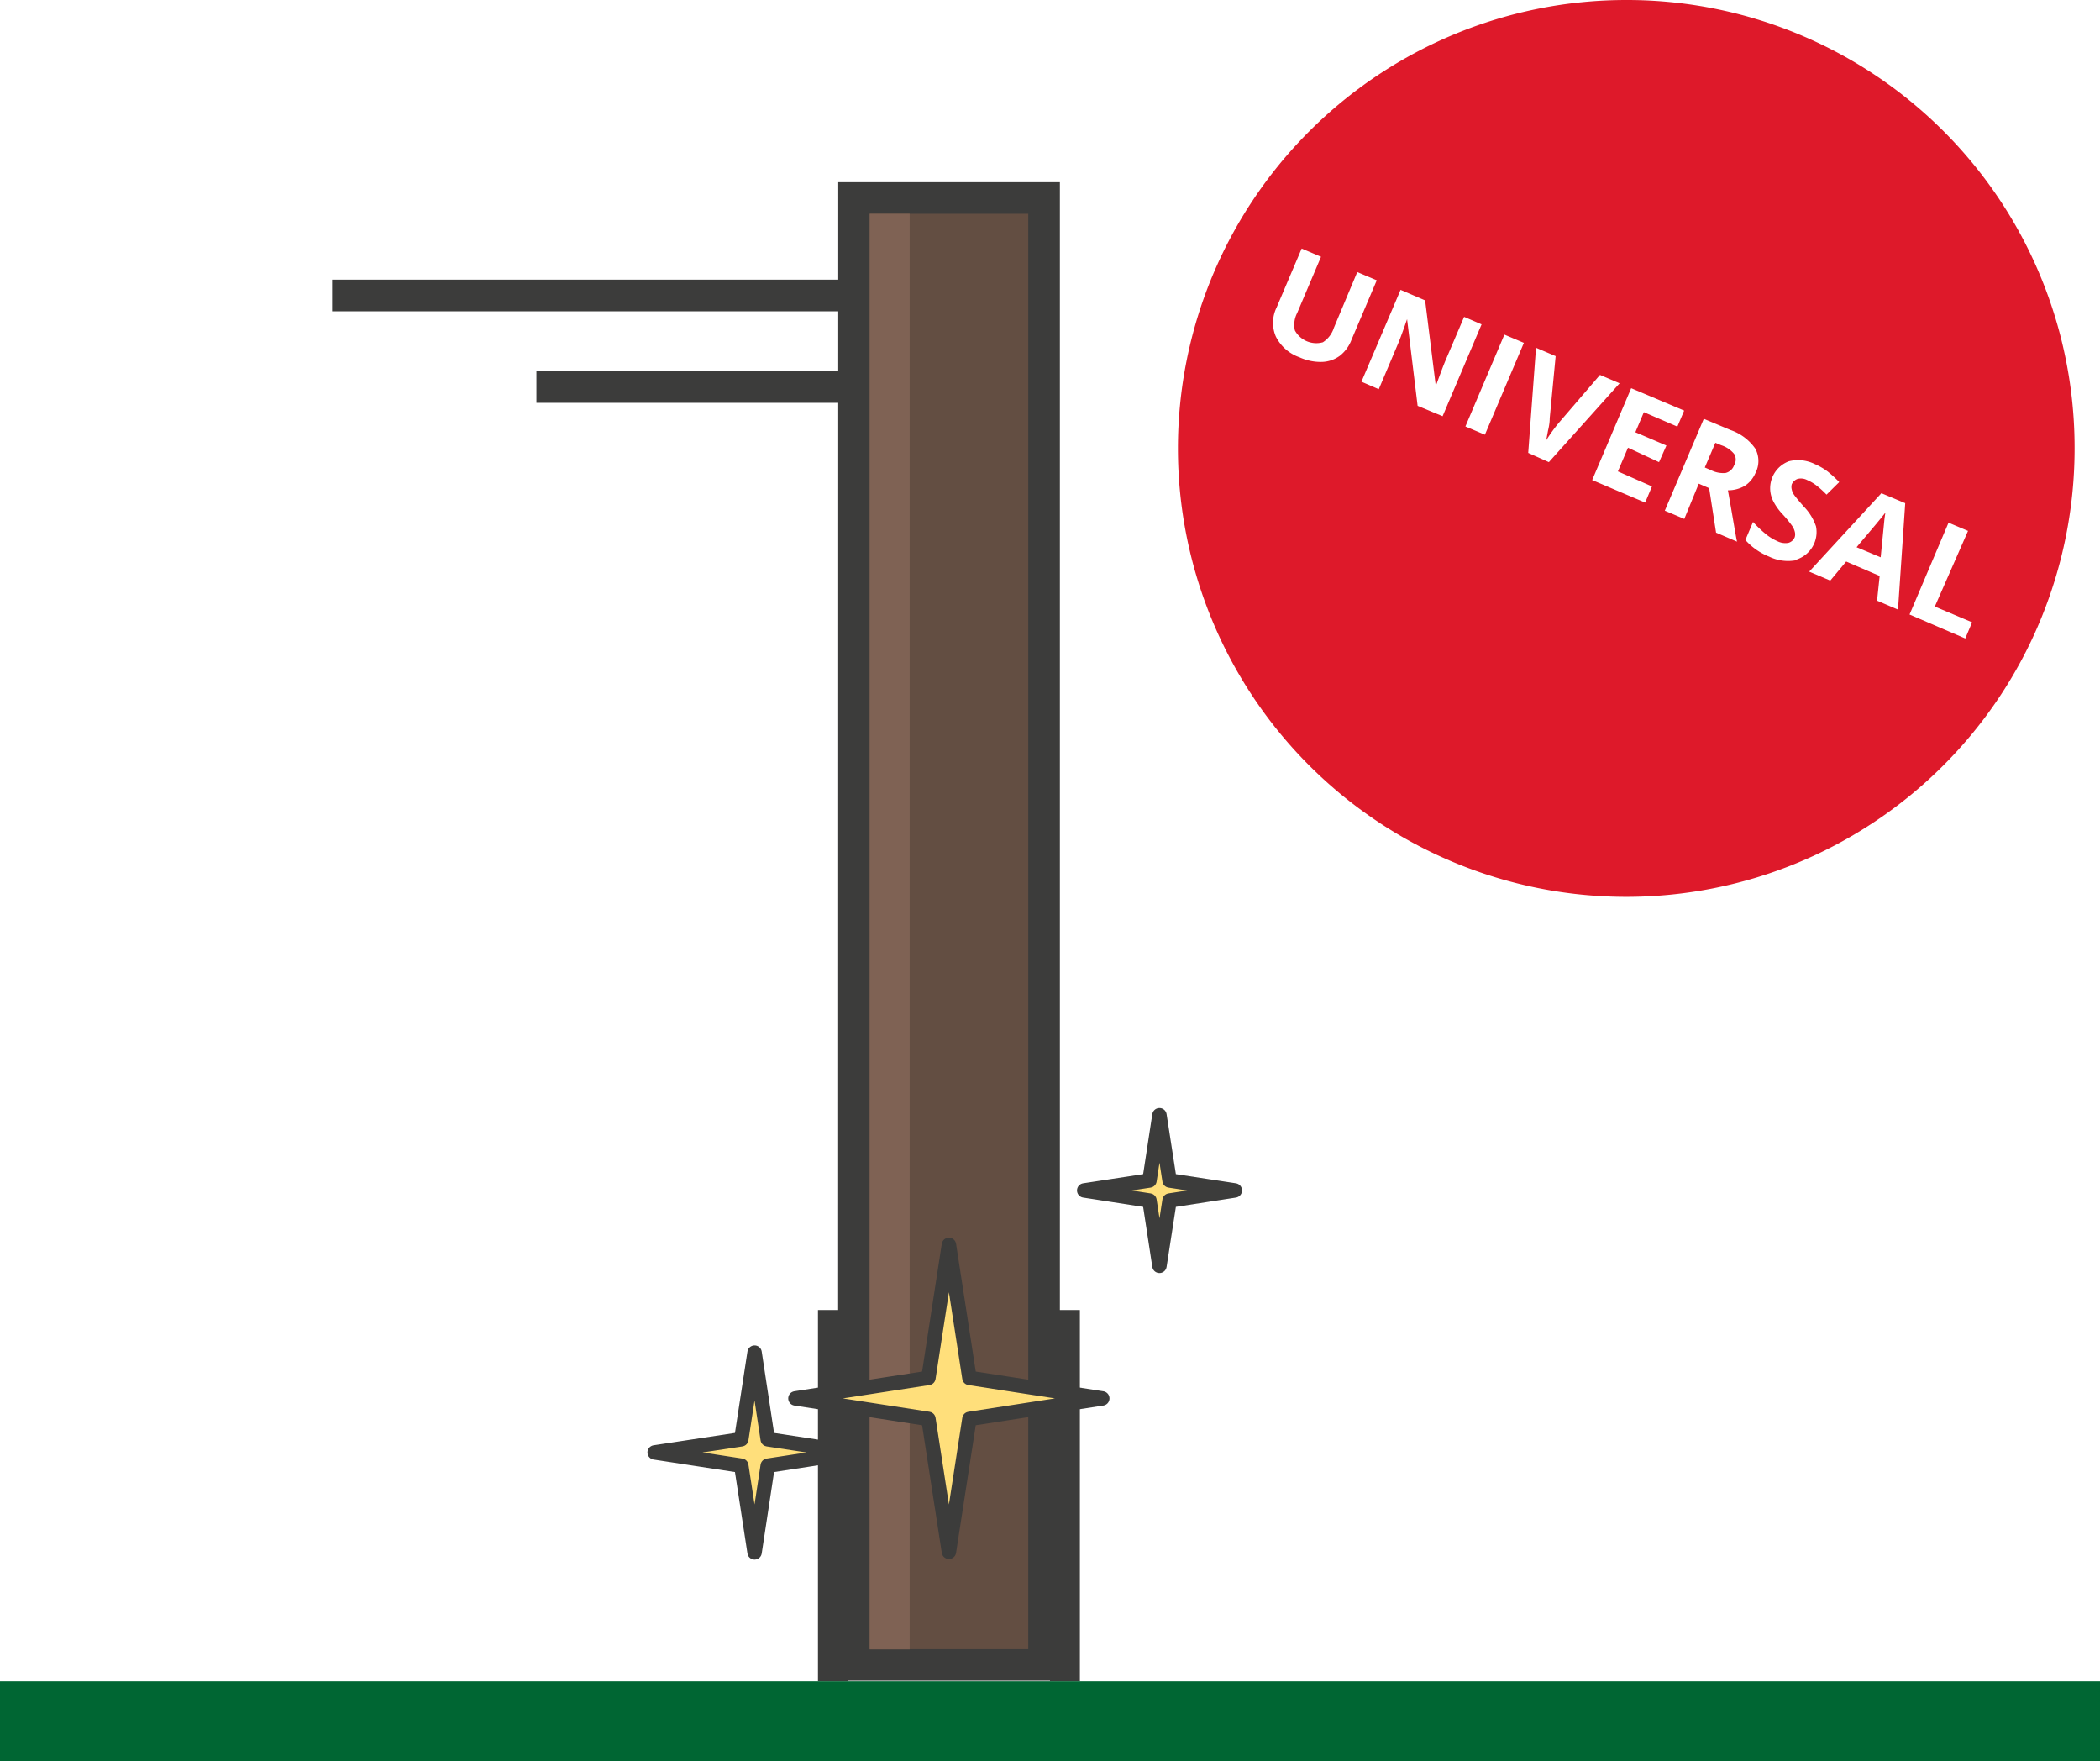
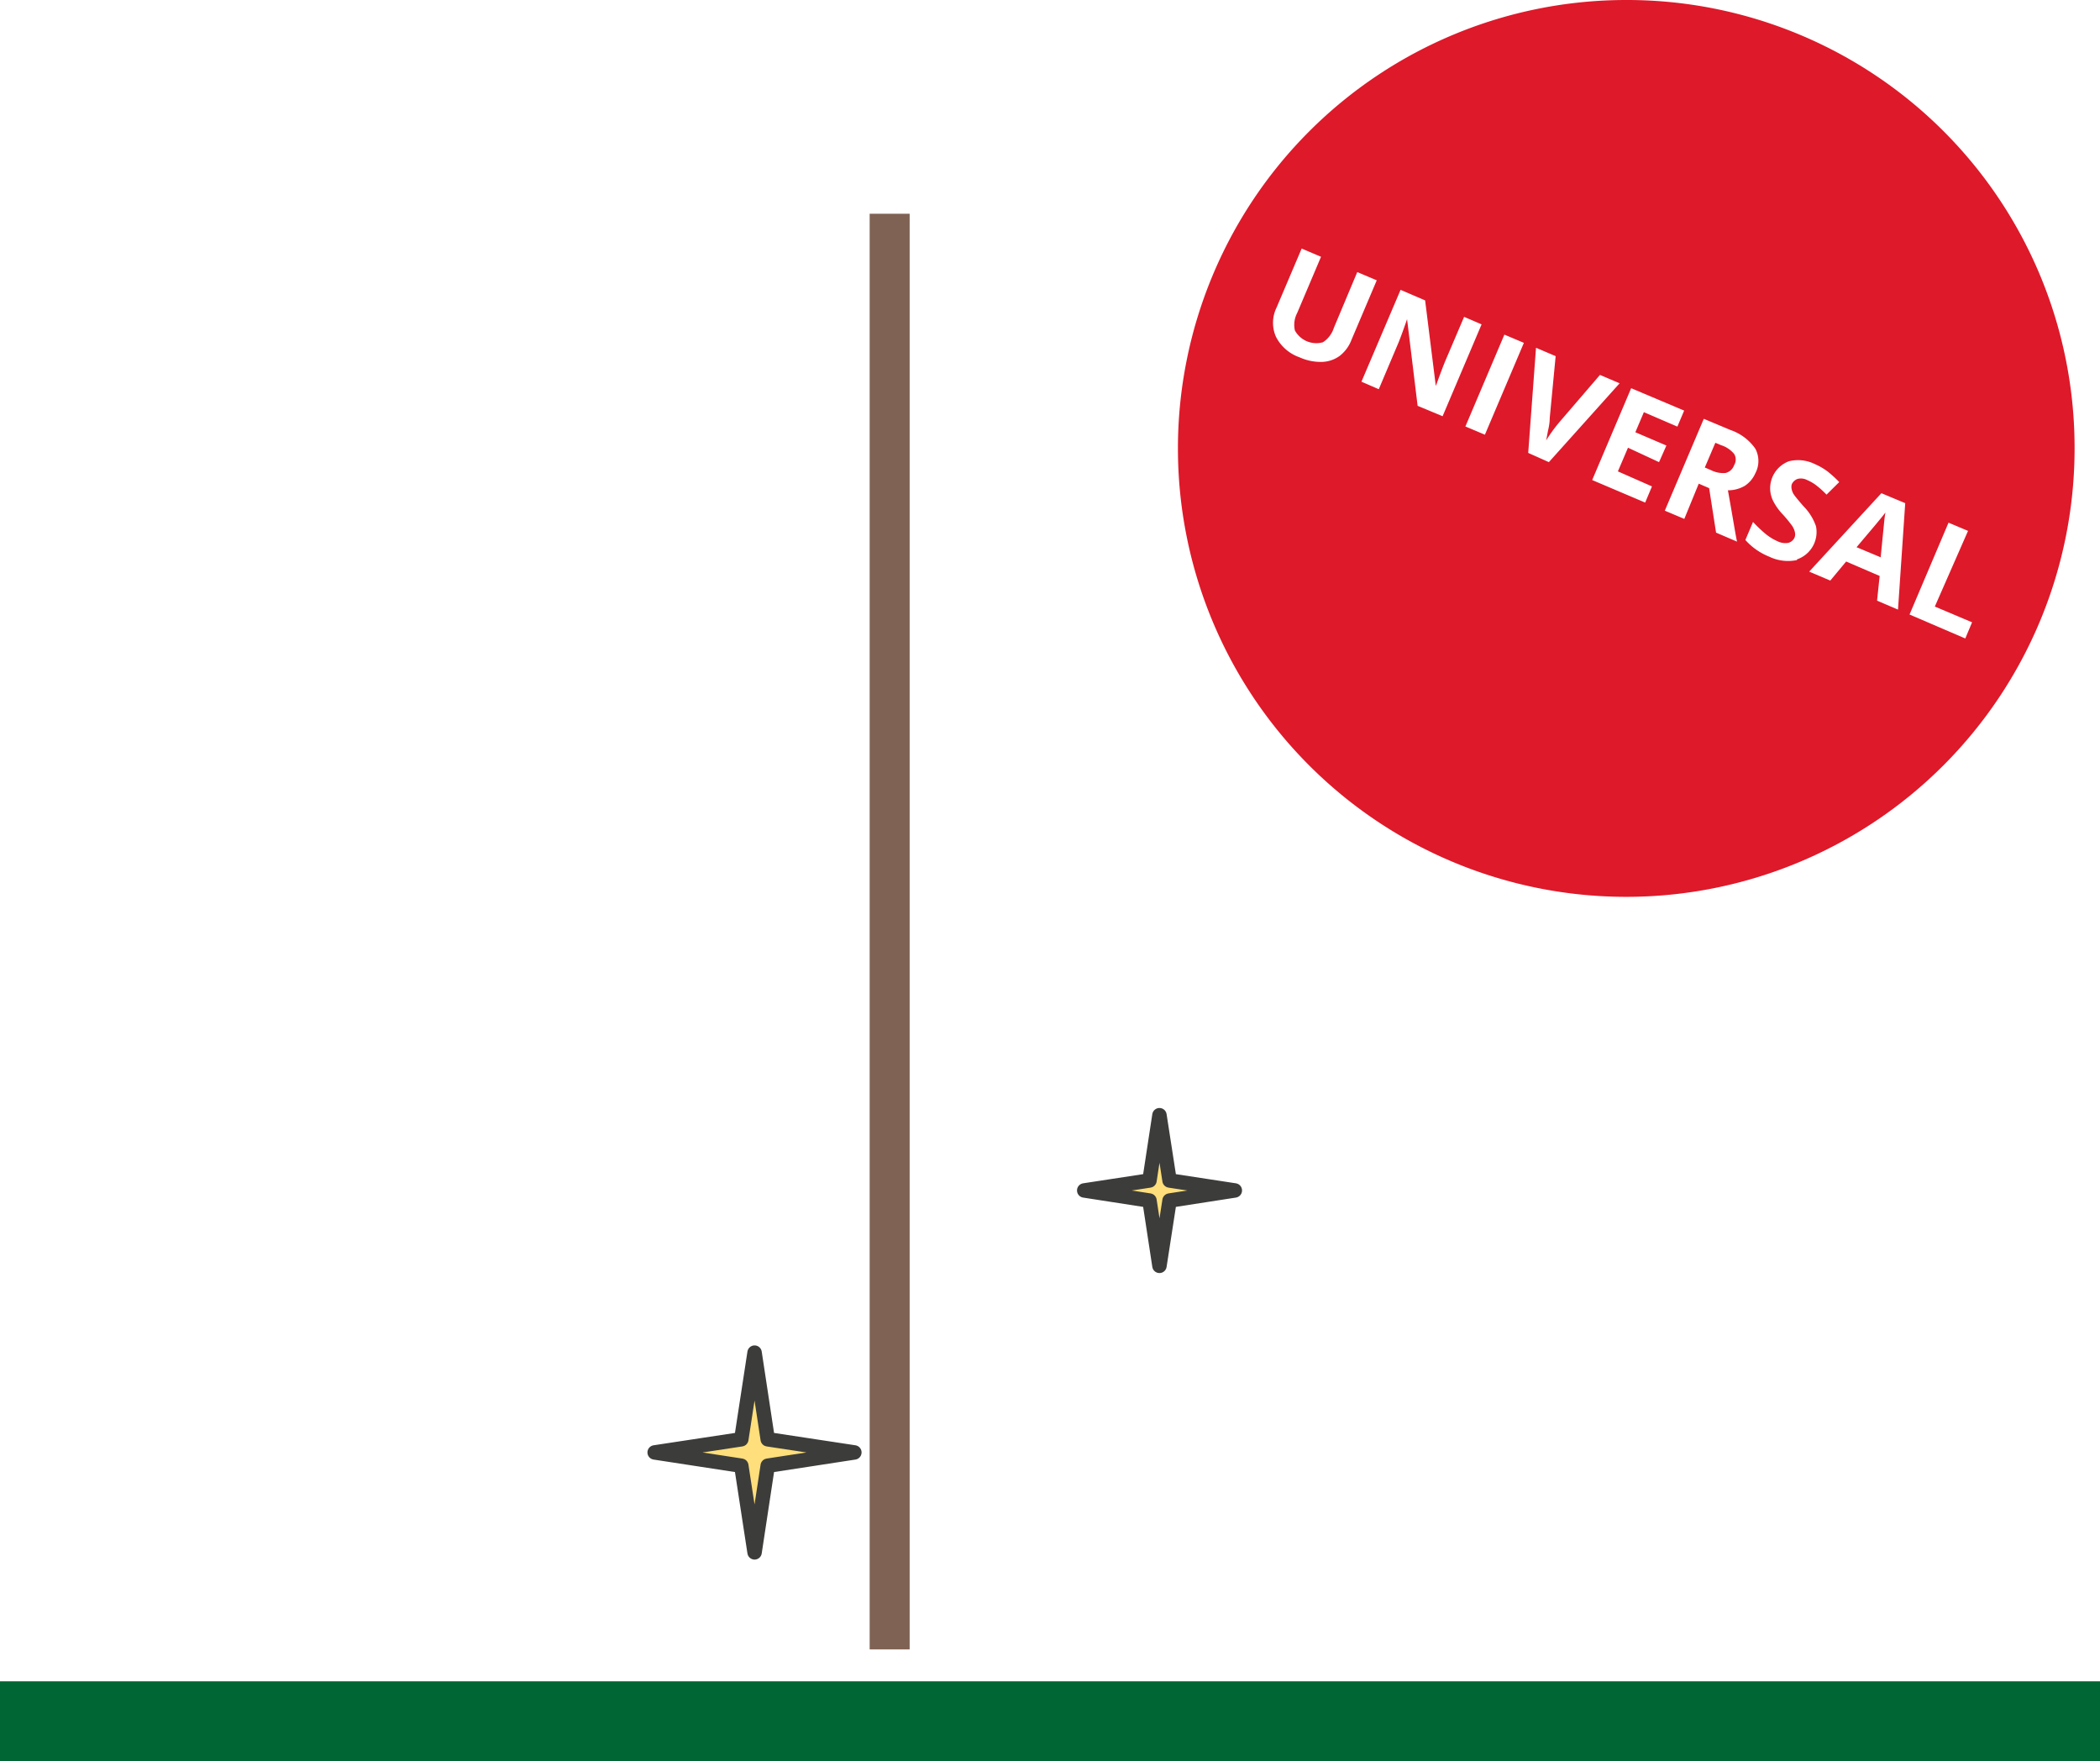
<svg xmlns="http://www.w3.org/2000/svg" id="Layer_1" data-name="Layer 1" viewBox="0 0 145.44 121.96">
  <defs>
    <style>
      .cls-4{stroke:#3c3c3b;fill:#ffdf7b;stroke-linecap:round;stroke-linejoin:round}.cls-5{fill:#de192a}
    </style>
  </defs>
  <g id="Layer_2" data-name="Layer 2">
    <g id="Layer_1-2" data-name="Layer 1-2">
      <g id="universal">
-         <path d="M58.72 20.46H23m35.72 6.34H37.15m22-13.09h13.16v101.58H59.14z" stroke="#3c3c3b" fill="#634e42" stroke-miterlimit="10" stroke-width="2.19" />
        <path d="M60.23 14.8H63v99.41h-2.77z" fill="#7f6254" />
-         <path d="M72.72 90.71h2.07v25.71h-2.07zm-16.07 0h2.07v25.71h-2.07z" fill="#3c3c3b" />
-         <path class="cls-4" d="M67.14 98.25l9.2-1.42-9.2-1.42-1.42-9.21-1.42 9.21-9.21 1.42 9.21 1.42 1.42 9.2z" />
        <path class="cls-4" d="M53.17 101.49l6-.92-6-.91-.91-6-.92 6-6 .91 6 .92.92 6zM81 83.13l4.52-.7-4.52-.69-.7-4.52-.69 4.52-4.52.69 4.52.7.69 4.52z" />
        <path class="cls-5" d="M119.21 30.83l-.41-.17-.73 1.71.44.19a1.86 1.86 0 0 0 1 .19.83.83 0 0 0 .59-.54.74.74 0 0 0 0-.78 1.92 1.92 0 0 0-.89-.6z" />
        <path class="cls-5" d="M112.63 0a31.05 31.05 0 1 0 31.05 31.05A31 31 0 0 0 112.63 0zM92.8 24.63a2.19 2.19 0 0 1-1.25.43 3.54 3.54 0 0 1-1.55-.32 2.9 2.9 0 0 1-1.64-1.44 2.4 2.4 0 0 1 .05-2l1.74-4.09 1.34.57-1.65 3.89a1.77 1.77 0 0 0-.16 1.21 1.69 1.69 0 0 0 1.94.82 1.85 1.85 0 0 0 .76-1L94 18.84l1.35.57-1.75 4.12a2.55 2.55 0 0 1-.8 1.1zm5.38 3.47l-.73-6c-.3.87-.53 1.49-.69 1.85l-1.27 3-1.2-.52L97 20.07l1.7.73.74 5.93c.31-.85.53-1.44.68-1.79l1.28-3 1.21.52-2.7 6.36zm4.66 2l-1.35-.57 2.7-6.36 1.35.57zm3 1.26l.54-7.28 1.36.58-.41 4.29q0 .38-.12.87c-.06.33-.1.55-.13.68a10.61 10.61 0 0 1 .92-1.27l2.81-3.27 1.36.58-4.9 5.46zm8.57 2.32l-.47 1.12-3.67-1.56 2.7-6.36 3.67 1.55-.47 1.11-2.32-1-.59 1.39 2.15.92-.51 1.15-2.15-1-.7 1.64zm5.93 3.84l-1.49-.64-.48-3.08-.72-.31-1 2.44-1.35-.57L118 29l1.86.78a3.46 3.46 0 0 1 1.71 1.29 1.81 1.81 0 0 1 0 1.7 2 2 0 0 1-.73.87 2.31 2.31 0 0 1-1.17.31c.33 1.82.52 3.05.63 3.55zm4.11 1.26a3 3 0 0 1-1.93-.24 4.36 4.36 0 0 1-1.64-1.15l.53-1.25a8.65 8.65 0 0 0 .92.87 3.5 3.5 0 0 0 .76.46 1.22 1.22 0 0 0 .76.12.66.66 0 0 0 .45-.4.71.71 0 0 0 0-.38 1.24 1.24 0 0 0-.19-.41 8.39 8.39 0 0 0-.64-.78 3.92 3.92 0 0 1-.65-.9 2 2 0 0 1-.22-.78 2 2 0 0 1 1.29-2 2.62 2.62 0 0 1 1.79.19 4.41 4.41 0 0 1 .9.52 8.69 8.69 0 0 1 .8.73l-.88.87a6.16 6.16 0 0 0-.72-.65 3 3 0 0 0-.62-.36.94.94 0 0 0-.66-.08.7.7 0 0 0-.41.38.73.73 0 0 0 0 .35 1 1 0 0 0 .16.37c.09.13.31.4.67.81a3.65 3.65 0 0 1 .85 1.37 2 2 0 0 1-1.31 2.29zm7 3.43l-1.45-.62.18-1.71-2.32-1-1.1 1.32-1.46-.62 5-5.43 1.65.69zm.8.34l2.7-6.36 1.35.57L134 42l2.58 1.09-.47 1.12z" />
        <path class="cls-5" d="M130.25 38.59c.15-1.55.24-2.43.26-2.63s.05-.36.07-.47c-.25.33-.92 1.13-2 2.4z" />
        <path d="M0 116.42h145.44V122H0z" fill="#063" />
      </g>
    </g>
  </g>
</svg>